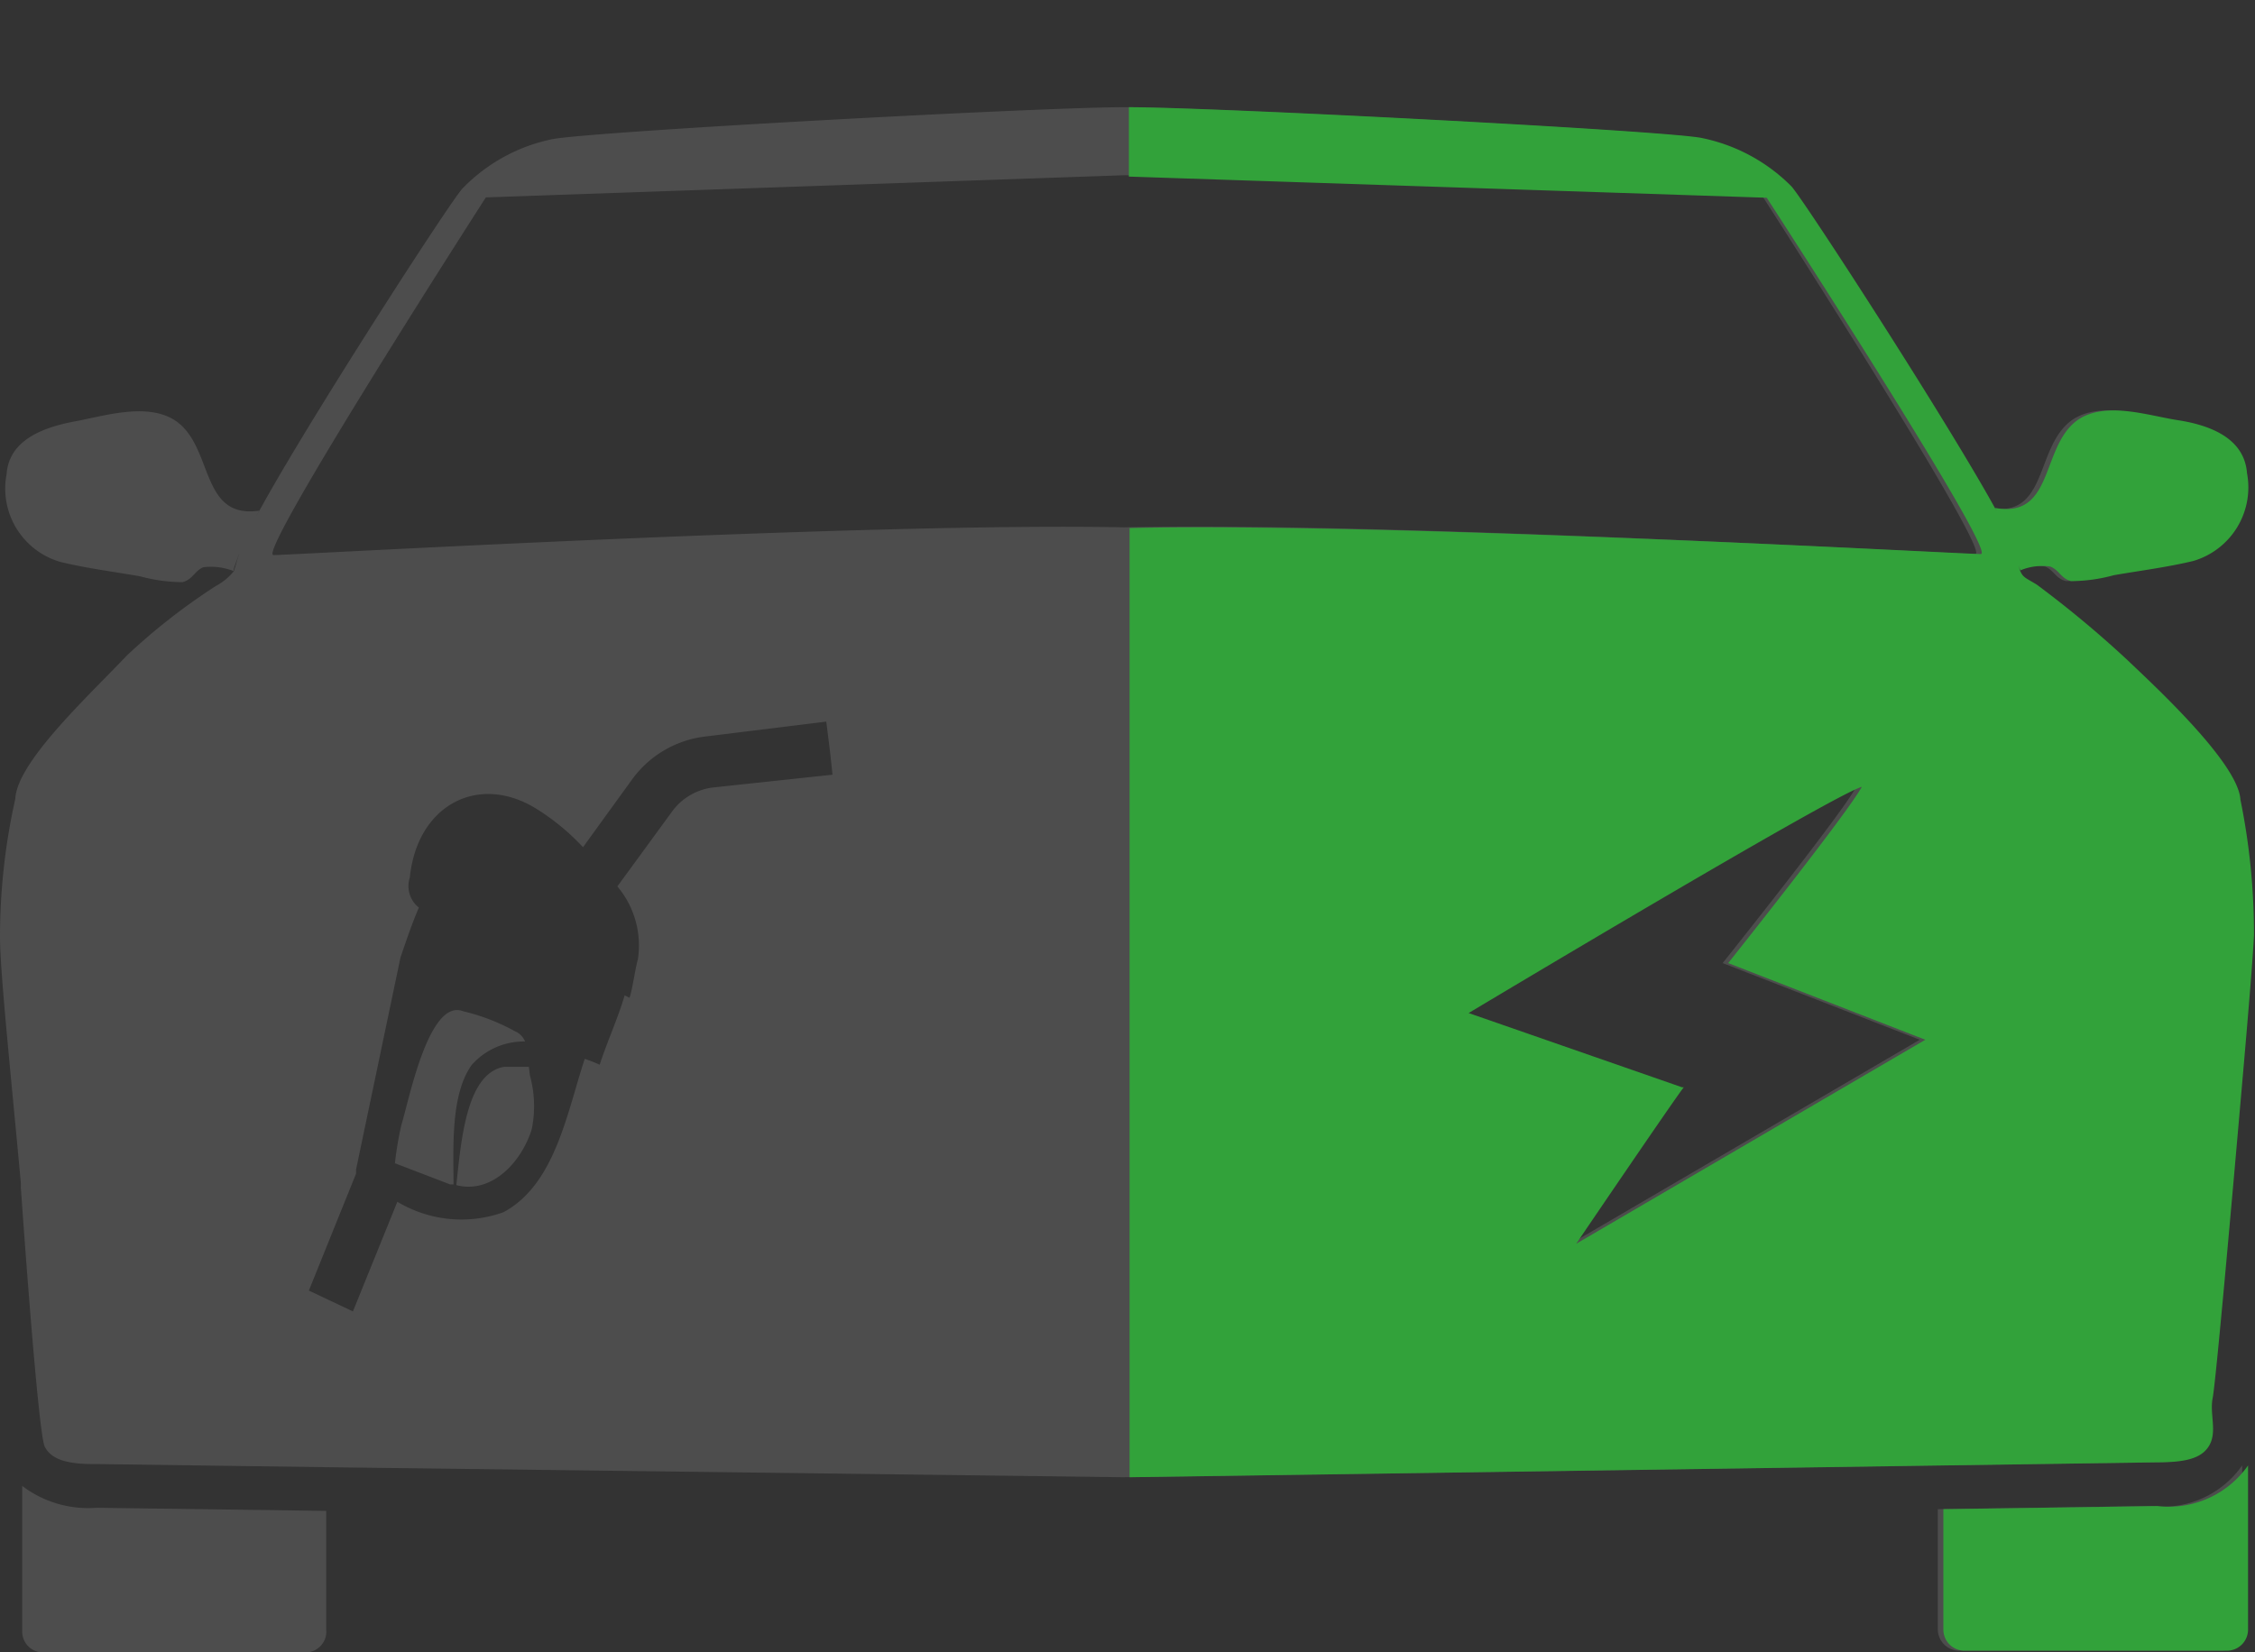
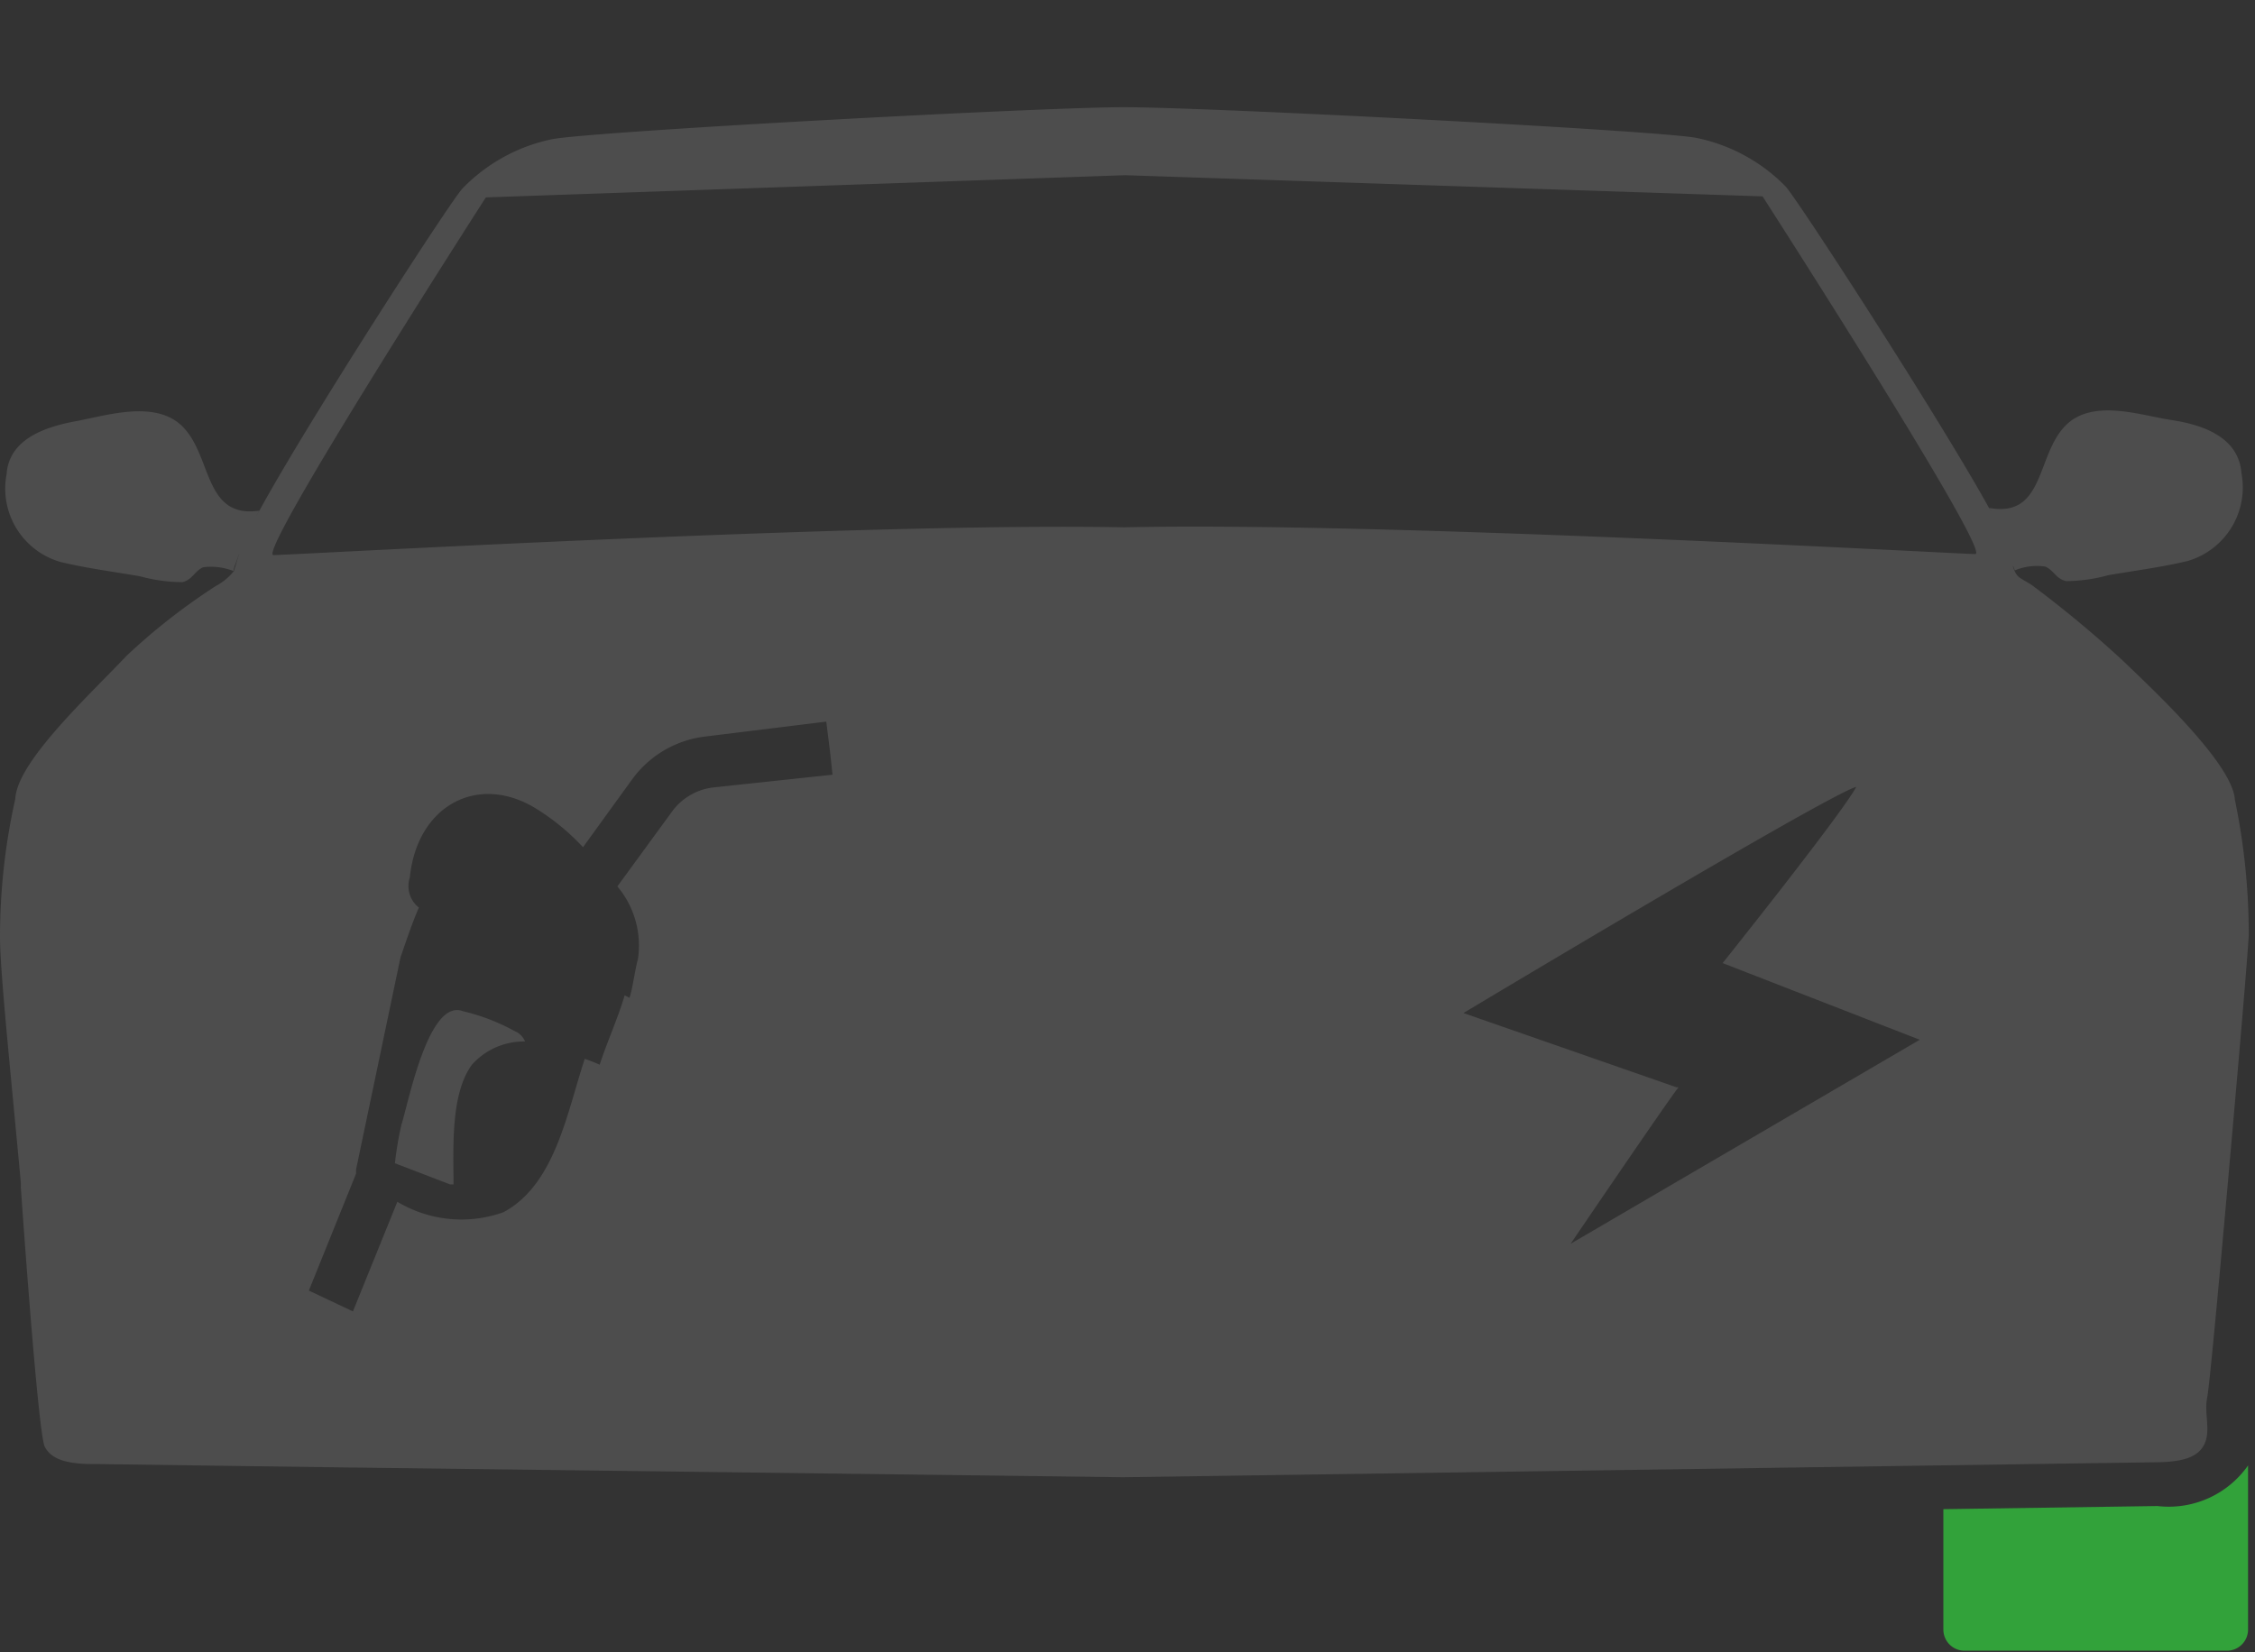
<svg xmlns="http://www.w3.org/2000/svg" id="Layer_1" data-name="Layer 1" viewBox="0 0 64.98 47.63">
  <rect x="0" y="0" width="64.98" height="47.63" fill="#333333" stroke="none" />
  <defs>
    <style>.cls-1{fill:none;}.cls-2{fill:#4d4d4d;}.cls-3{fill:#32a23a;}.cls-4{fill:#fff;stroke:#fff;stroke-miterlimit:10;stroke-width:2px;}</style>
  </defs>
  <path class="cls-1" d="M36.41,17.08,18,17.72s-6.61,10.33-6.11,10.33,17.07-.95,24.51-.8c7.46-.17,24,.77,24.53.77s-6.14-10.33-6.14-10.33Z" transform="translate(-4 -12.03)" />
-   <path class="cls-2" d="M6.78,55.49a3.14,3.14,0,0,1-2.14-.63v4.19a.6.6,0,0,0,.6.61h7.57A.6.6,0,0,0,13.4,59V55.58h0Z" transform="translate(-4 -12.03)" />
-   <path class="cls-2" d="M66,55.44l-6.16.09V59a.62.62,0,0,0,.6.61H68a.61.61,0,0,0,.61-.61V54.27A2.79,2.79,0,0,1,66,55.44Z" transform="translate(-4 -12.03)" />
-   <path class="cls-2" d="M19.24,42.78l-.71,0c-1.08.18-1.24,2.08-1.38,3.41,1,.26,1.86-.63,2.17-1.6a3.31,3.31,0,0,0-.05-1.56Z" transform="translate(-4 -12.03)" />
  <path class="cls-2" d="M17.59,42.73a2,2,0,0,1,1.54-.68.55.55,0,0,0-.3-.3,5.86,5.86,0,0,0-1.48-.57c-1-.4-1.58,2.64-1.78,3.26a9.54,9.54,0,0,0-.19,1.12l1.59.61.1,0C17.06,45,17,43.56,17.59,42.73Z" transform="translate(-4 -12.03)" />
  <path class="cls-2" d="M68.4,35.08c-.06-1.06-2.52-3.32-3.22-4a32.53,32.53,0,0,0-2.65-2.2c-.33-.2-.39-.2-.48-.4s0-.17-.08-.3a1.44,1.44,0,0,0,.09.29,1.67,1.67,0,0,1,.87-.11c.25.1.3.34.6.42a4.66,4.66,0,0,0,1.22-.17c.75-.13,1.54-.23,2.29-.41a2.21,2.21,0,0,0,1.55-2.53c-.08-1.06-1.15-1.4-2-1.53s-2-.53-2.81-.05c-1.17.72-.71,2.9-2.46,2.58l.19.35c-.06-.11-.11-.21-.19-.34-1.41-2.56-5.53-8.92-5.87-9.28A5,5,0,0,0,52.86,16c-1.27-.22-14.06-.88-16.47-.88s-15.2.69-16.47.92a5,5,0,0,0-2.59,1.42c-.34.35-4.46,6.73-5.85,9.28a7.65,7.65,0,0,0-.38.74c.08-.18.2-.42.37-.73C9.72,27,10.18,24.84,9,24.12c-.81-.48-2-.1-2.81.05s-1.93.48-2,1.53a2.2,2.2,0,0,0,1.56,2.53c.75.18,1.53.28,2.28.41a4.74,4.74,0,0,0,1.23.17c.3-.08.35-.33.6-.43a1.79,1.79,0,0,1,.87.11c0-.1.09-.27.18-.56l-.17.56a1.64,1.64,0,0,1-.52.43l0,0a18,18,0,0,0-2.56,2c-1.17,1.23-3.17,3.08-3.22,4.14A18.19,18.19,0,0,0,4,39.05c0,1,.33,4.12.6,7.07l0,.13s.49,7.09.69,7.48.7.51,1.5.5l6.57.09,23,.29,23.43-.34L66,54.18c.79,0,1.3-.1,1.51-.5s0-.9.09-1.35.55-5.62.89-9.53c.15-1.72.27-3.17.31-3.81A19.11,19.11,0,0,0,68.4,35.08Zm-43.87-.35a1.72,1.72,0,0,0-1.17.7l-1.57,2.15a2.64,2.64,0,0,1,.59,2.11c-.08.27-.15.84-.24,1.1L22,40.72c-.2.68-.51,1.35-.72,2a4.28,4.28,0,0,0-.43-.17c-.51,1.54-.85,3.62-2.34,4.42a3.59,3.59,0,0,1-3.06-.3l-1.28,3.16-1.27-.6,1.36-3.37,0-.12,1.28-6.11c.17-.5.34-1,.53-1.44a.79.79,0,0,1-.26-.87c.21-2.07,1.95-3,3.61-2a6.59,6.59,0,0,1,1.38,1.13l1.39-1.92a3.05,3.05,0,0,1,2.13-1.27l3.49-.43.11.88.07.65ZM49.26,47.88s2.87-4.23,3.11-4.51h-.06l-6.14-2.14s10.49-6.29,11.32-6.52c-.4.76-3.85,5.08-3.85,5.08L59.32,42ZM60.92,28c-.48,0-17.07-.94-24.53-.77-7.44-.15-24,.8-24.51.8S18,17.72,18,17.72l18.42-.64,18.37.61S61.42,28,60.92,28Z" transform="translate(-4 -12.03)" />
  <path class="cls-3" d="M66.17,55.44,60,55.53V59a.61.61,0,0,0,.6.61h7.57a.61.61,0,0,0,.61-.61V54.27A2.79,2.79,0,0,1,66.17,55.44Z" transform="translate(-4 -12.03)" />
-   <path class="cls-3" d="M68.56,35.08c-.06-1.06-2.52-3.32-3.23-4a30.77,30.77,0,0,0-2.64-2.2c-.33-.2-.39-.2-.48-.4l-.09-.3a2.28,2.28,0,0,0,.1.29,1.63,1.63,0,0,1,.86-.11c.26.1.3.34.6.42a4.68,4.68,0,0,0,1.23-.17c.75-.13,1.54-.23,2.29-.41a2.21,2.21,0,0,0,1.55-2.53c-.08-1.06-1.16-1.4-2-1.53s-2-.53-2.81-.05c-1.16.72-.7,2.9-2.45,2.58l.19.35c-.06-.11-.11-.21-.19-.34-1.41-2.56-5.53-8.92-5.87-9.28A5.06,5.06,0,0,0,53,16c-1.28-.22-14.06-.88-16.47-.88v2l18.38.61S61.58,28,61.08,28,44,27.08,36.55,27.25l0,27.36L60,54.27l6.16-.09c.79,0,1.29-.1,1.51-.5s0-.9.09-1.35.55-5.62.89-9.53c.15-1.72.27-3.17.3-3.81A19.29,19.29,0,0,0,68.56,35.08ZM49.42,47.88s2.87-4.23,3.1-4.51h-.05l-6.15-2.14s10.5-6.29,11.33-6.52c-.41.76-3.85,5.08-3.85,5.08L59.48,42Z" transform="translate(-4 -12.03)" />
  <path class="cls-4" d="M36.41,57.26v0Z" transform="translate(-4 -12.03)" />
</svg>